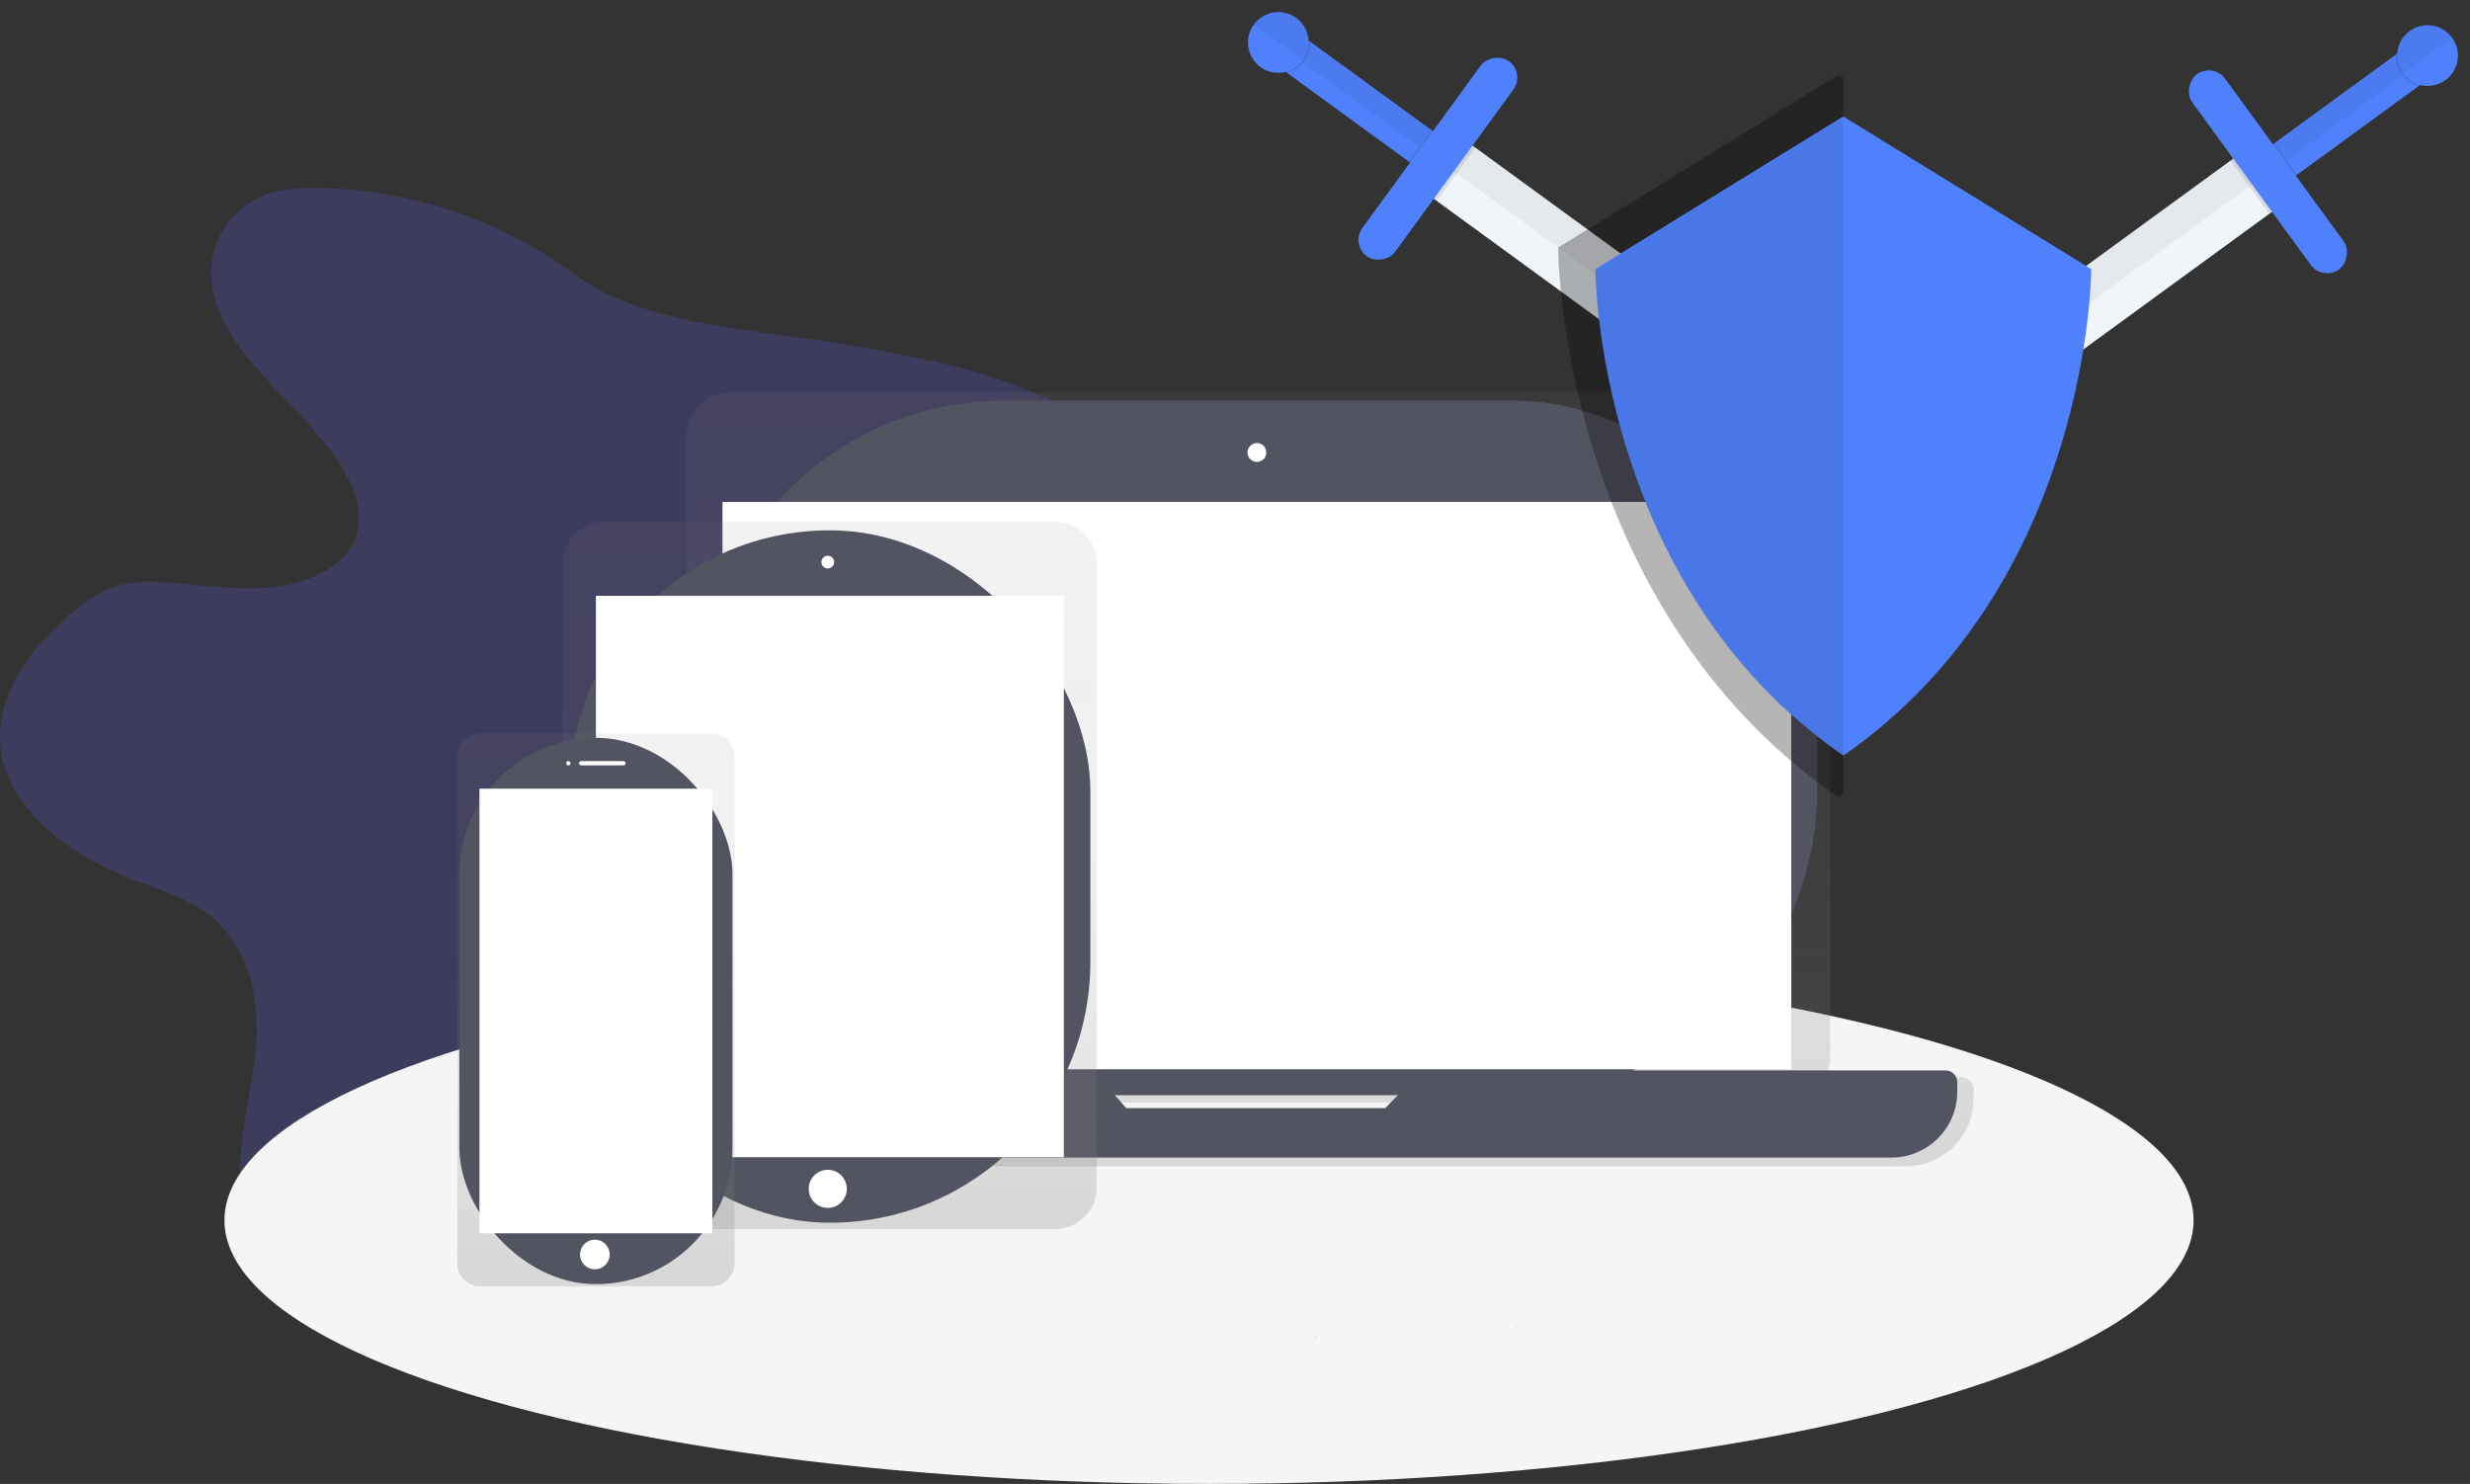
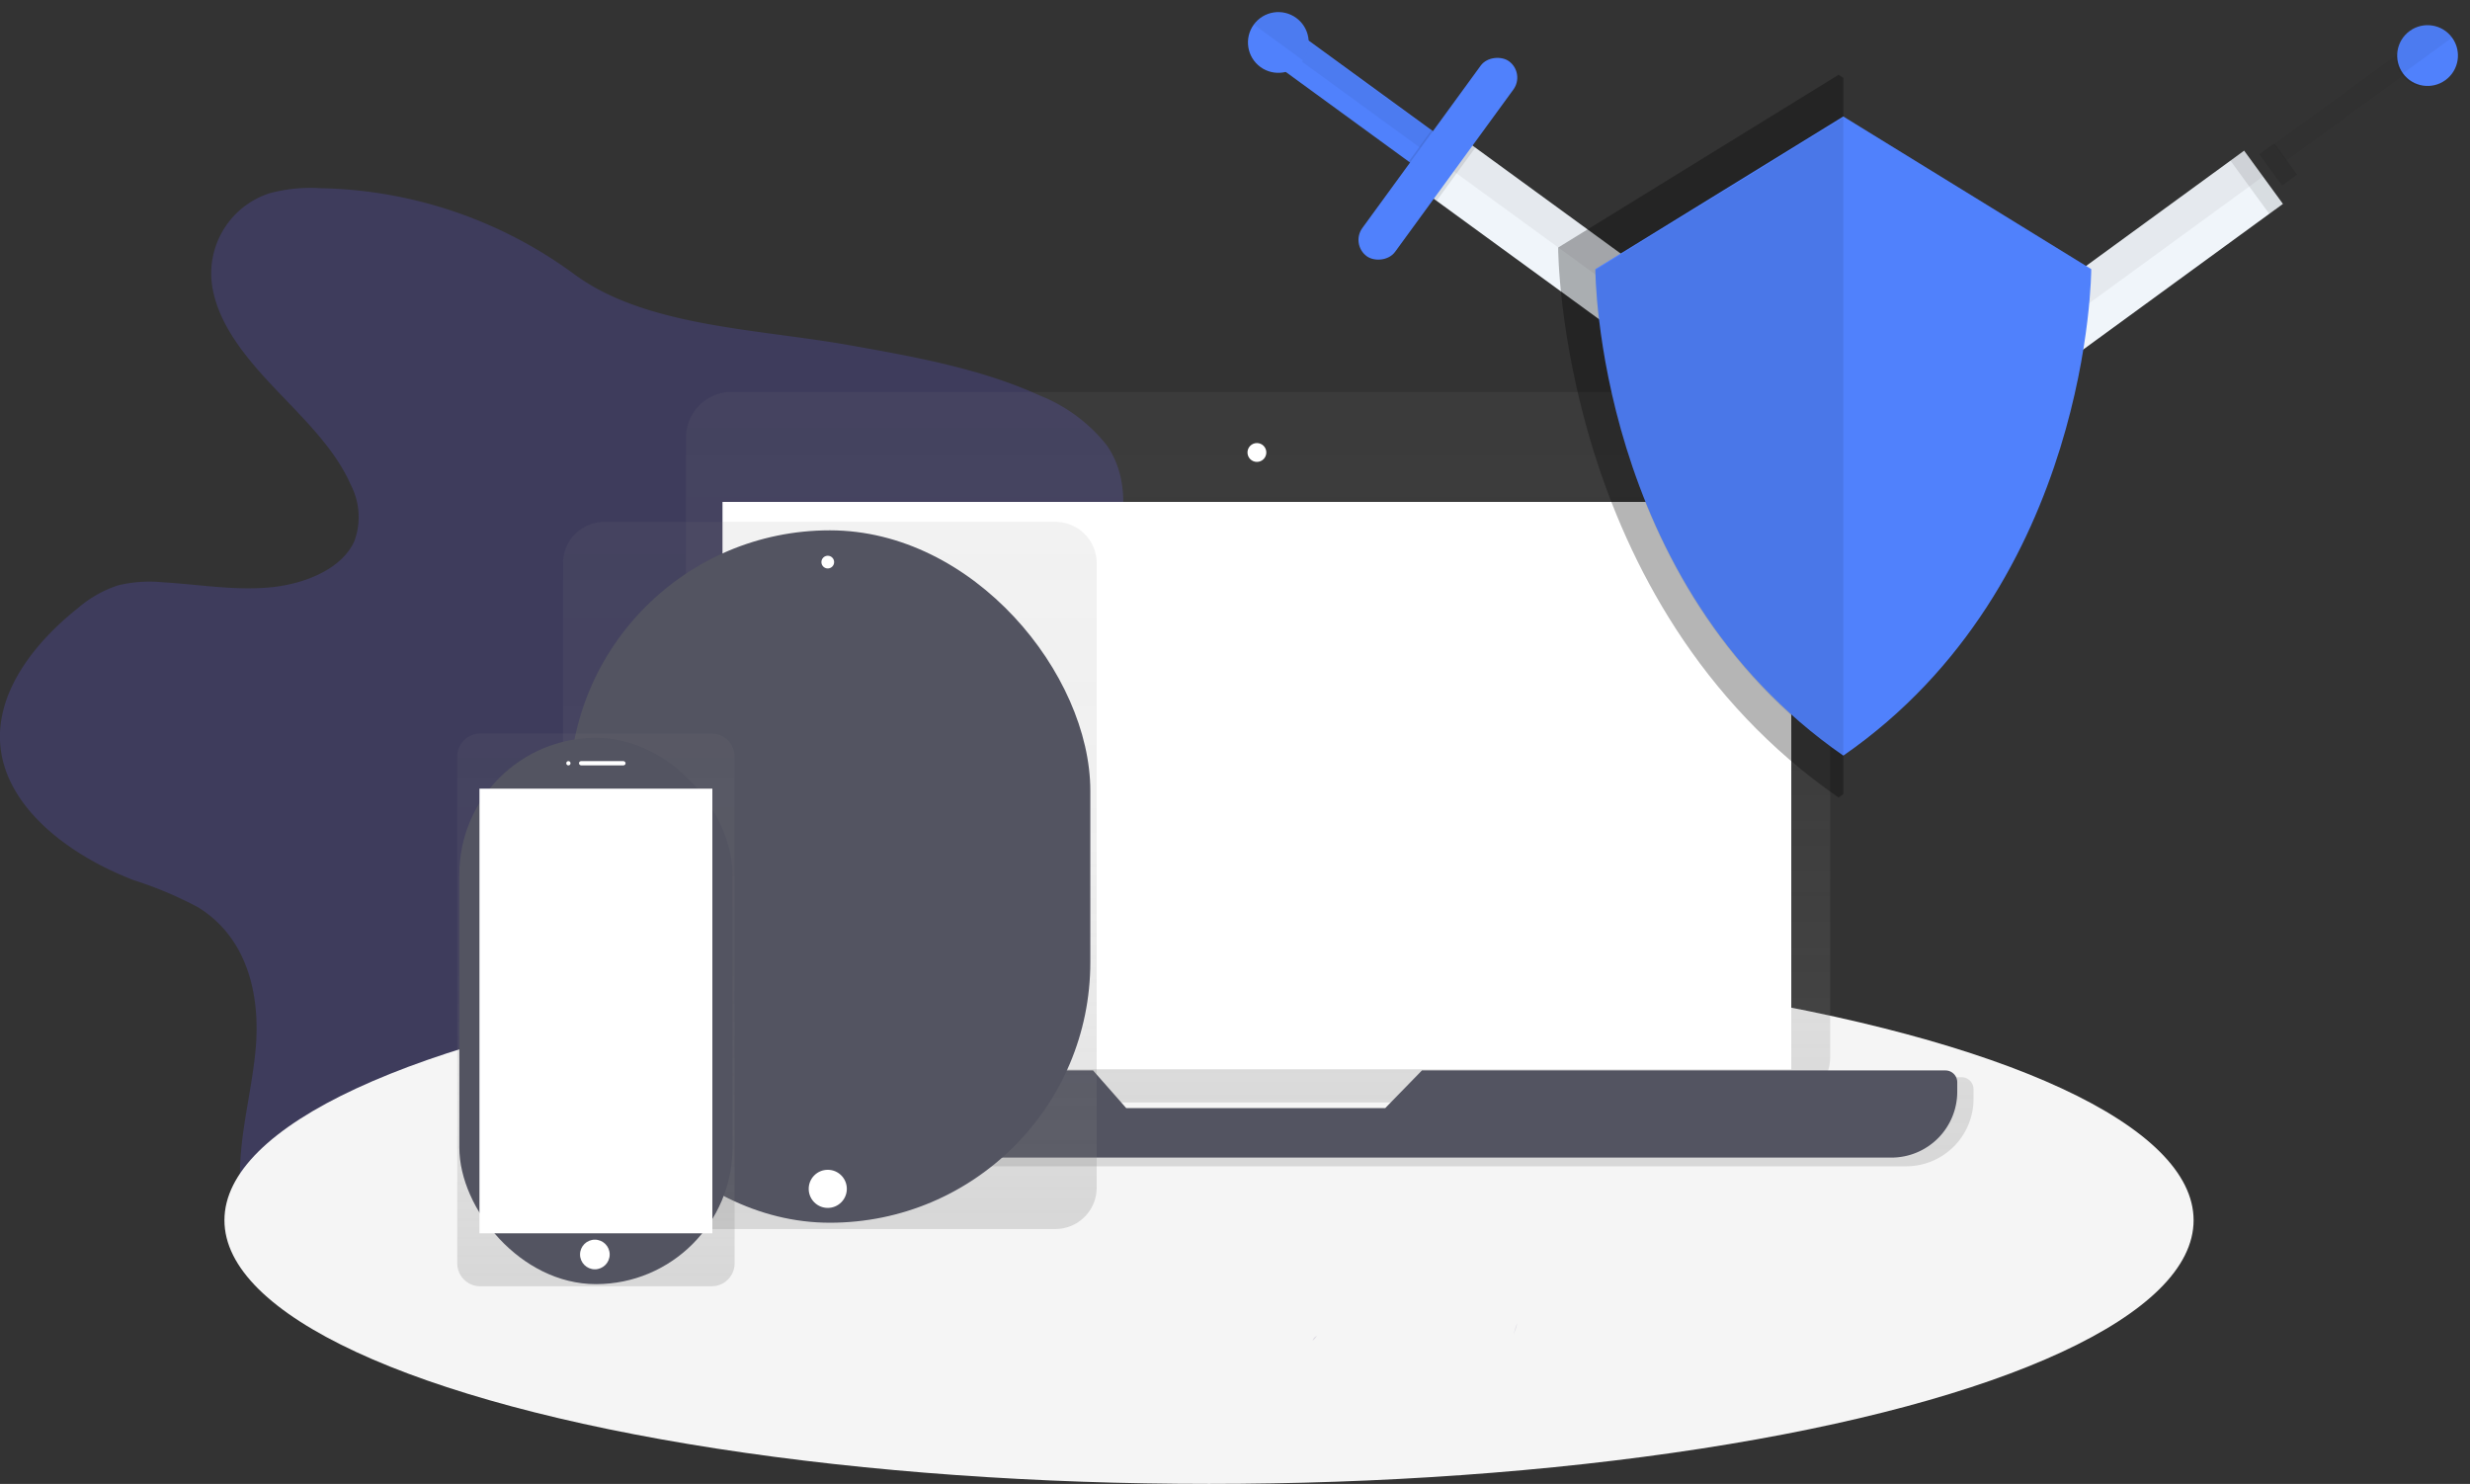
<svg xmlns="http://www.w3.org/2000/svg" xmlns:xlink="http://www.w3.org/1999/xlink" width="188.432" height="113.203" viewBox="0 0 188.432 113.203">
  <rect x="0" y="0" width="188.432" height="113.203" fill="#333333" stroke="none" />
  <defs>
    <style>.a{fill:#6c63ff;opacity:0.2;}.b{fill:#f5f5f5;}.c{fill:url(#a);}.d{fill:#535461;}.e{fill:#fff;}.f{fill:url(#c);}.g{fill:#dddbe2;}.h{fill:#5081fc;}.i{fill:#f0f5fa;}.j{opacity:0.05;}.k{opacity:0.1;}.l{opacity:0.7;}.m{opacity:0.29;}.n{opacity:0.08;}</style>
    <linearGradient id="a" x1="0.5" y1="1" x2="0.5" gradientUnits="objectBoundingBox">
      <stop offset="0" stop-color="gray" stop-opacity="0.251" />
      <stop offset="0.54" stop-color="gray" stop-opacity="0.122" />
      <stop offset="1" stop-color="gray" stop-opacity="0.102" />
    </linearGradient>
    <linearGradient id="c" x1="0.5" y1="1" x2="0.5" y2="0" xlink:href="#a" />
  </defs>
  <g transform="translate(-1000 -1892.654)">
    <g transform="translate(1000.001 1907)">
      <path class="a" d="M106.455,144.011a12.061,12.061,0,0,0-3.857.375,6.424,6.424,0,0,0-4.386,7.248c.512,2.887,2.618,5.4,4.8,7.7s4.554,4.571,5.752,7.319a5.316,5.316,0,0,1,.27,4.277c-.937,2.111-3.762,3.29-6.474,3.536s-5.436-.233-8.157-.393a10.254,10.254,0,0,0-3.392.234,8.977,8.977,0,0,0-3.069,1.738c-3.529,2.807-6.355,6.637-5.9,10.661.517,4.56,5.127,8.164,10.176,10.1a29.224,29.224,0,0,1,4.912,2.074c3.877,2.412,4.747,6.935,4.361,10.926s-1.7,7.988-.969,11.944c.861,4.6,4.671,8.76,9.811,10.7,4.579,1.73,10.311,1.615,14.376-.825a17.4,17.4,0,0,0,4.785-4.56,36.787,36.787,0,0,0,4.757-8.238,8.01,8.01,0,0,1,2.423-3.8,8.326,8.326,0,0,1,2.89-1.169c3.121-.769,6.408-.979,9.558-1.664s6.319-1.966,8.031-4.243c2.423-3.231,1.292-7.369,1.3-11.168.019-8.668,6.317-16.426,8.642-24.876.759-2.761,1.042-5.815-.654-8.278a12.325,12.325,0,0,0-5.137-3.811c-4.492-2.05-9.6-2.962-14.62-3.851-6.98-1.234-15.455-1.394-20.865-5.387A33.709,33.709,0,0,0,106.455,144.011Z" transform="translate(-82 -144)" />
      <ellipse class="b" cx="75.112" cy="20.114" rx="75.112" ry="20.114" transform="translate(17.121 58.629)" />
      <path class="c" d="M444.642,292.558H434.265a3.46,3.46,0,0,0,.362-1.546V243.755a3.475,3.475,0,0,0-3.475-3.475H350.817a3.475,3.475,0,0,0-3.476,3.475v47.259a3.46,3.46,0,0,0,.362,1.546H336.959a.919.919,0,0,0-.919.919v.741a5.14,5.14,0,0,0,5.14,5.135h99.242a5.14,5.14,0,0,0,5.14-5.14v-.741a.919.919,0,0,0-.919-.916Zm-63.949,2.94-.885-1.01h22.085l-.985,1.011Z" transform="translate(-295.006 -224.728)" />
-       <rect class="d" width="85.308" height="52.981" rx="23.26" transform="translate(53.322 16.221)" />
      <rect class="e" width="81.536" height="43.282" transform="translate(55.117 23.944)" />
      <circle class="e" cx="0.719" cy="0.719" r="0.719" transform="translate(95.167 19.453)" />
      <path class="d" d="M409.929,560.73l-2.8,2.874H387.371l-2.531-2.874H344.628a.9.9,0,0,0-.9.9v.724a5.024,5.024,0,0,0,5.024,5.024h96.991a5.024,5.024,0,0,0,5.024-5.024v-.724a.9.9,0,0,0-.9-.9Z" transform="translate(-301.453 -493.415)" />
      <path class="c" d="M385.5,301.65H351.1a3.151,3.151,0,0,0-3.155,3.147v47.652a3.151,3.151,0,0,0,3.155,3.147H385.5a3.151,3.151,0,0,0,3.155-3.147V304.8A3.151,3.151,0,0,0,385.5,301.65Z" transform="translate(-304.992 -276.185)" />
      <rect class="d" width="39.737" height="52.821" rx="19.868" transform="translate(43.441 26.111)" />
-       <rect class="e" width="35.698" height="42.828" transform="translate(45.46 31.108)" />
      <circle class="e" cx="0.485" cy="0.485" r="0.485" transform="translate(62.663 28.05)" />
      <circle class="e" cx="1.454" cy="1.454" r="1.454" transform="translate(61.694 74.894)" />
      <path class="f" d="M317.36,401.65H299.7a1.746,1.746,0,0,0-1.749,1.743v38.674a1.746,1.746,0,0,0,1.749,1.743h17.66a1.746,1.746,0,0,0,1.749-1.743V403.393a1.746,1.746,0,0,0-1.749-1.743Z" transform="translate(-263.068 -360.032)" />
      <rect class="d" width="20.838" height="41.675" rx="10.419" transform="translate(35.042 41.941)" />
      <rect class="e" width="17.768" height="33.922" transform="translate(36.576 45.818)" />
      <circle class="e" cx="0.162" cy="0.162" r="0.162" transform="translate(43.199 43.718)" />
      <rect class="e" width="3.554" height="0.323" rx="0.162" transform="translate(44.168 43.718)" />
      <circle class="e" cx="1.131" cy="1.131" r="1.131" transform="translate(44.249 80.224)" />
      <path class="g" d="M797.148,680a.149.149,0,0,1-.015.045,4.726,4.726,0,0,0-.254.854c.039-.126.084-.255.136-.384A2.346,2.346,0,0,0,797.148,680Z" transform="translate(-681.406 -593.419)" />
      <path class="g" d="M702.149,685.957c-.086.023-.17.137-.249.294l.026-.01c.071-.019.192-.162.339-.372a.314.314,0,0,1-.116.087Z" transform="translate(-601.768 -598.341)" />
    </g>
    <g transform="translate(6691.889 -4809.504) rotate(-60)">
      <rect class="h" width="13.909" height="2.963" transform="matrix(0.106, -0.994, 0.994, 0.106, -8607.274, -1477.598)" />
      <rect class="i" width="31.167" height="5.023" transform="matrix(0.106, -0.994, 0.994, 0.106, -8611.822, -1445.962)" />
      <rect class="j" width="2.447" height="31.167" transform="matrix(0.994, 0.106, -0.106, 0.994, -8605.94, -1476.679)" />
      <rect class="k" width="1.288" height="5.023" transform="matrix(0.106, -0.994, 0.994, 0.106, -8608.646, -1475.67)" />
      <rect class="k" width="1.417" height="2.963" transform="matrix(0.106, -0.994, 0.994, 0.106, -8607.274, -1477.597)" />
      <rect class="h" width="18.417" height="3.091" rx="1.545" transform="matrix(0.994, 0.106, -0.106, 0.994, -8614.814, -1479.701)" />
      <rect class="j" width="1.546" height="12.621" transform="matrix(0.994, 0.106, -0.106, 0.994, -8604.436, -1491.349)" />
-       <path class="k" d="M651.133,254.406l-.108,1.005a2.319,2.319,0,0,1-2.945-.316l.108-1.005Z" transform="translate(-9253.979 -1745.514)" />
      <circle class="h" cx="2.318" cy="2.318" r="2.318" transform="matrix(0.106, -0.994, 0.994, 0.106, -8606.778, -1490.107)" />
      <path class="j" d="M659.672,237.395a2.318,2.318,0,0,1-2.552,2.055l.493-4.61a2.318,2.318,0,0,1,2.058,2.555Z" transform="translate(-9261.589 -1729.308)" />
    </g>
    <g transform="translate(1150.175 1929.714) rotate(-120)">
-       <rect class="h" width="13.909" height="2.963" transform="translate(10.814 31.855) rotate(83.9)" />
      <rect class="i" width="31.167" height="5.023" transform="translate(8.315 0) rotate(83.9)" />
      <rect class="j" width="2.447" height="31.167" transform="translate(5.89 0.26) rotate(-6.1)" />
      <rect class="k" width="1.288" height="5.023" transform="translate(11.491 29.708) rotate(83.9)" />
      <rect class="k" width="1.417" height="2.963" transform="translate(10.814 31.854) rotate(83.9)" />
-       <rect class="h" width="18.417" height="3.091" rx="1.545" transform="translate(0 31.2) rotate(-6.1)" />
      <rect class="j" width="1.546" height="12.621" transform="translate(9.366 33.371) rotate(-6.1)" />
      <path class="k" d="M3.053,1.392,2.945.387A2.319,2.319,0,0,0,0,.7L.108,1.708Z" transform="translate(9.244 44.288)" />
      <ellipse class="h" cx="2.318" cy="2.318" rx="2.318" ry="2.318" transform="translate(12.973 44.187) rotate(83.9)" />
      <path class="j" d="M2.552,2.069A2.318,2.318,0,0,0,0,.013l.493,4.61A2.317,2.317,0,0,0,2.552,2.069Z" transform="translate(10.674 44.416)" />
    </g>
    <g transform="translate(1117.957 1896.713)">
      <g class="l" transform="translate(0)">
        <path class="f" d="M385.156,473.18l22.666,13.948s0,28.77-22.666,44.46c-22.666-15.693-22.666-44.46-22.666-44.46Z" transform="translate(-362.49 -473.18)" />
      </g>
      <path class="m" d="M480.931,480.23l.367.234v54.644l-.367.257c-21.391-14.808-21.391-41.957-21.391-41.957Z" transform="translate(-458.629 -478.583)" />
      <path class="h" d="M397.465,493.85l18.915,11.643s0,24.015-18.915,37.116c-18.915-13.1-18.915-37.116-18.915-37.116Z" transform="translate(-374.8 -489.023)" />
      <path class="n" d="M478.465,494.24v48.75c-18.915-13.1-18.915-37.116-18.915-37.116Z" transform="translate(-455.8 -489.322)" />
    </g>
  </g>
</svg>